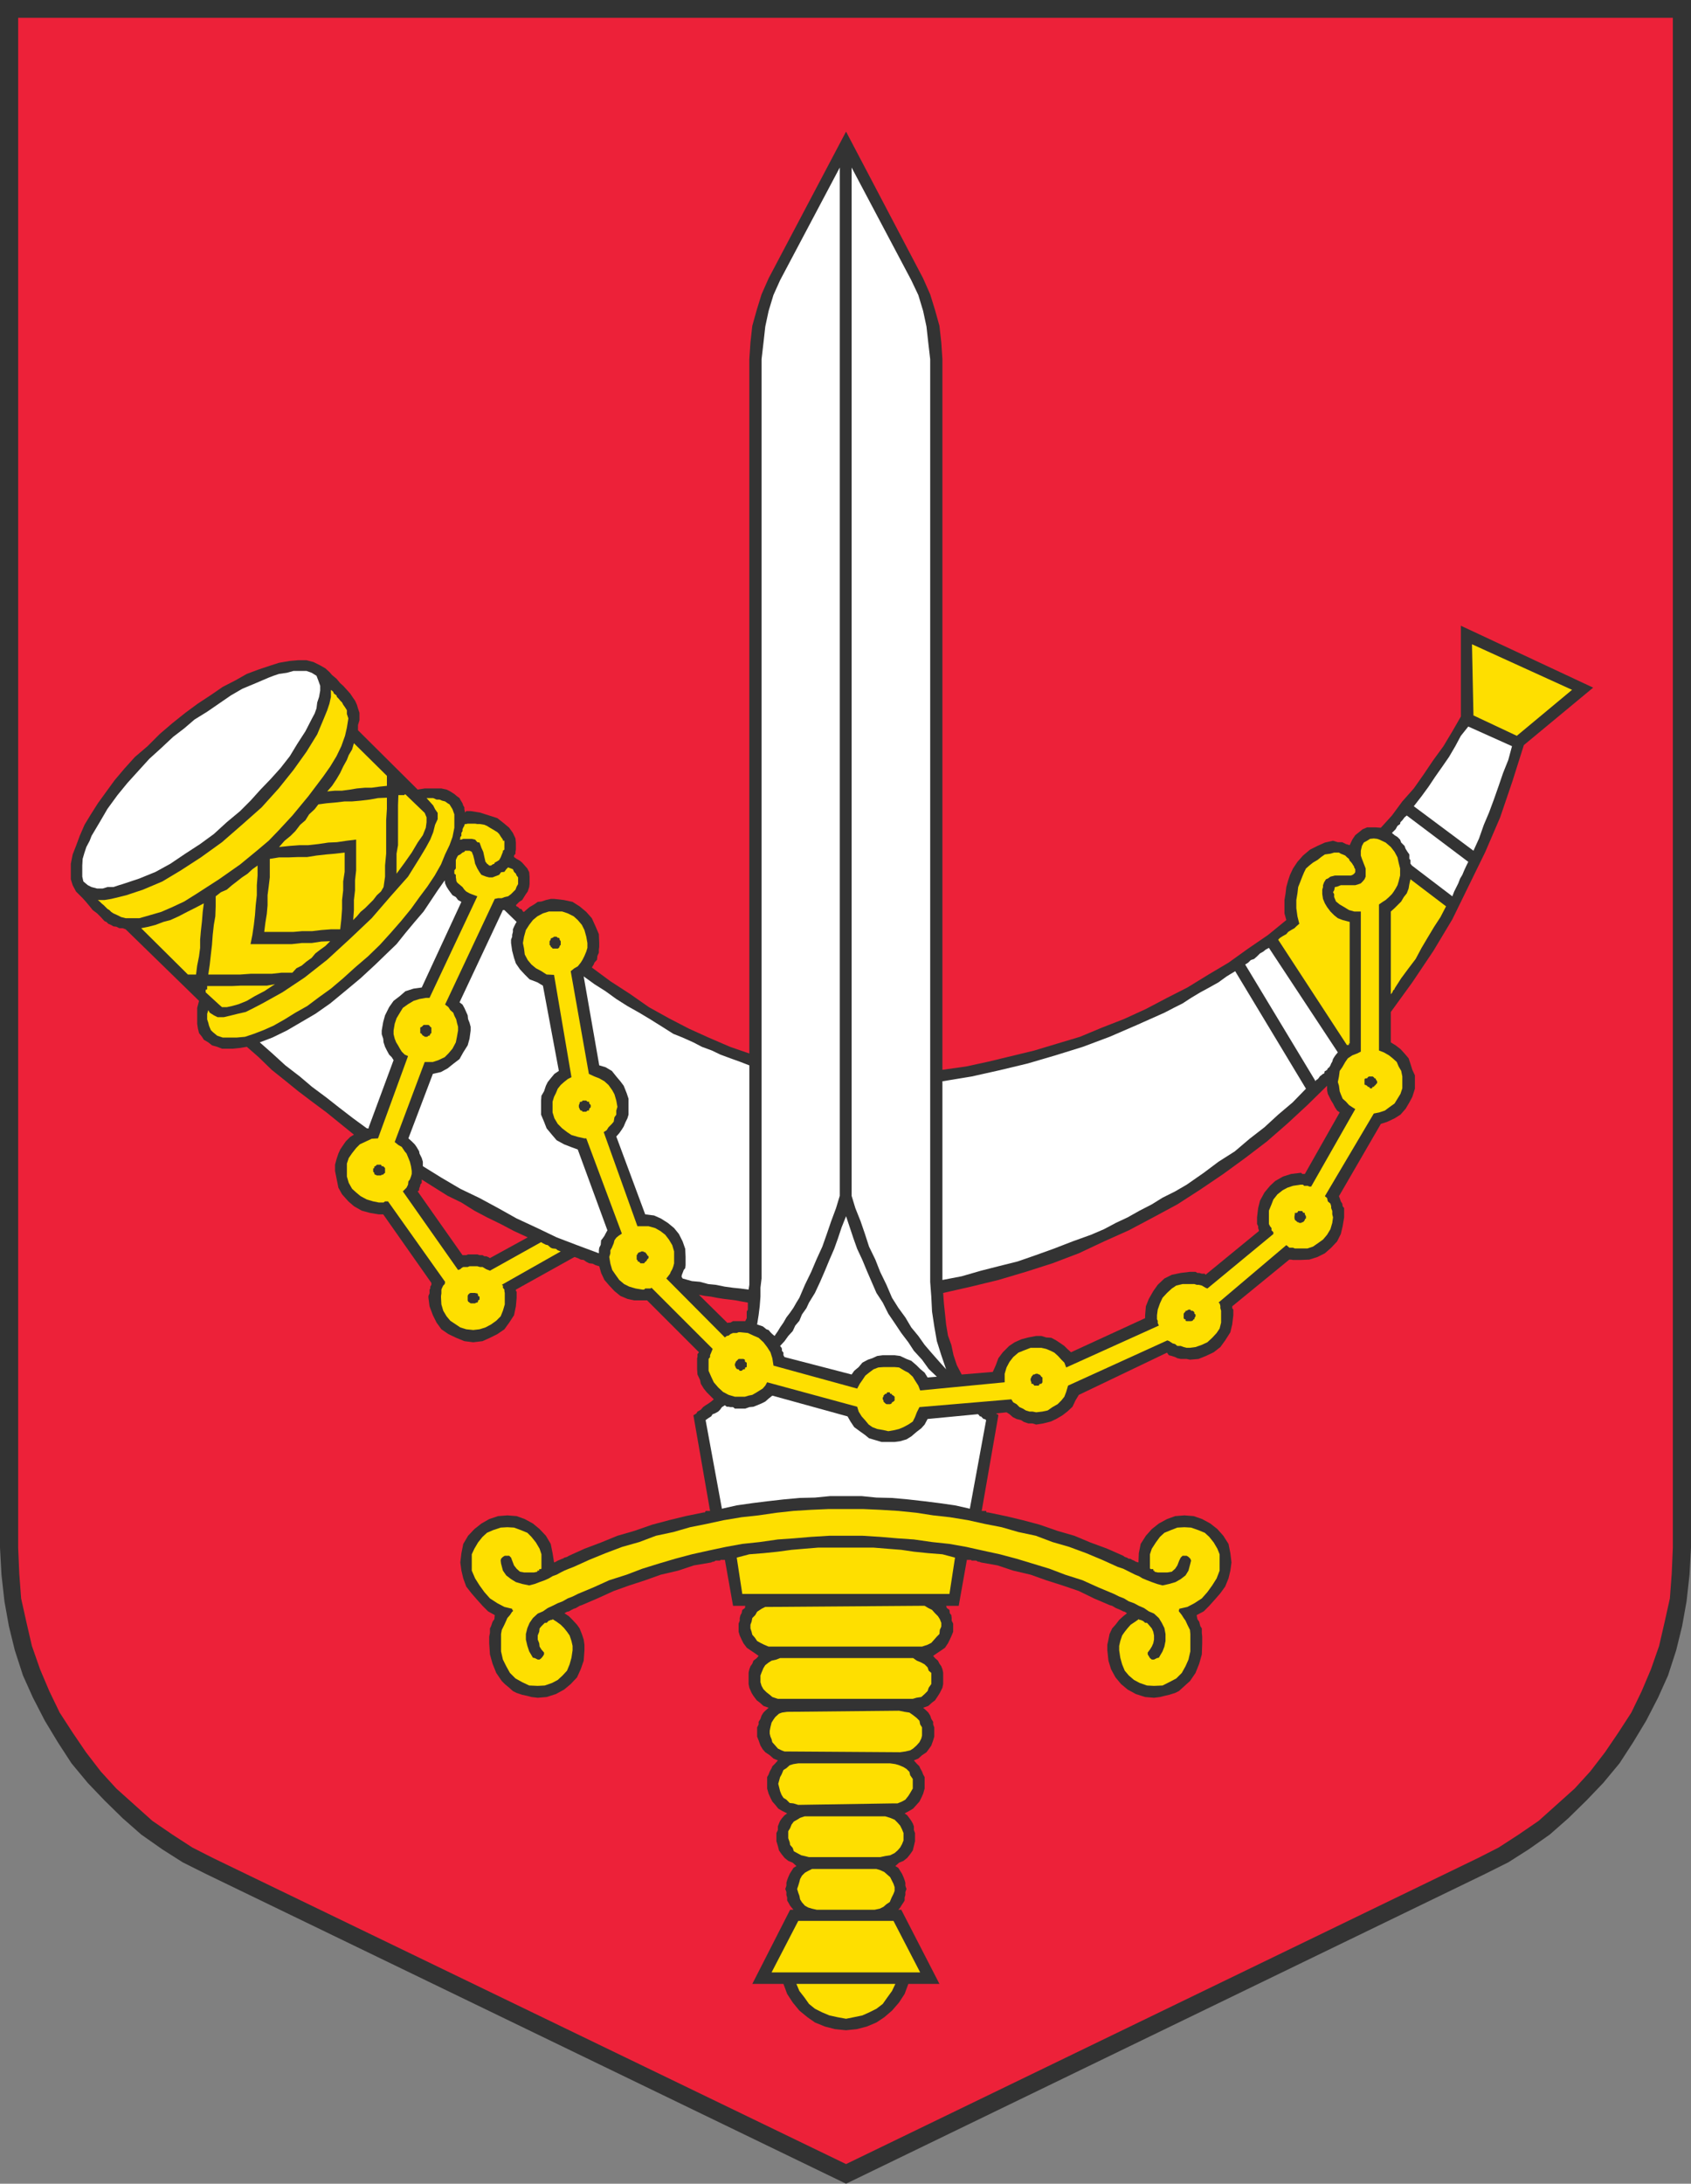
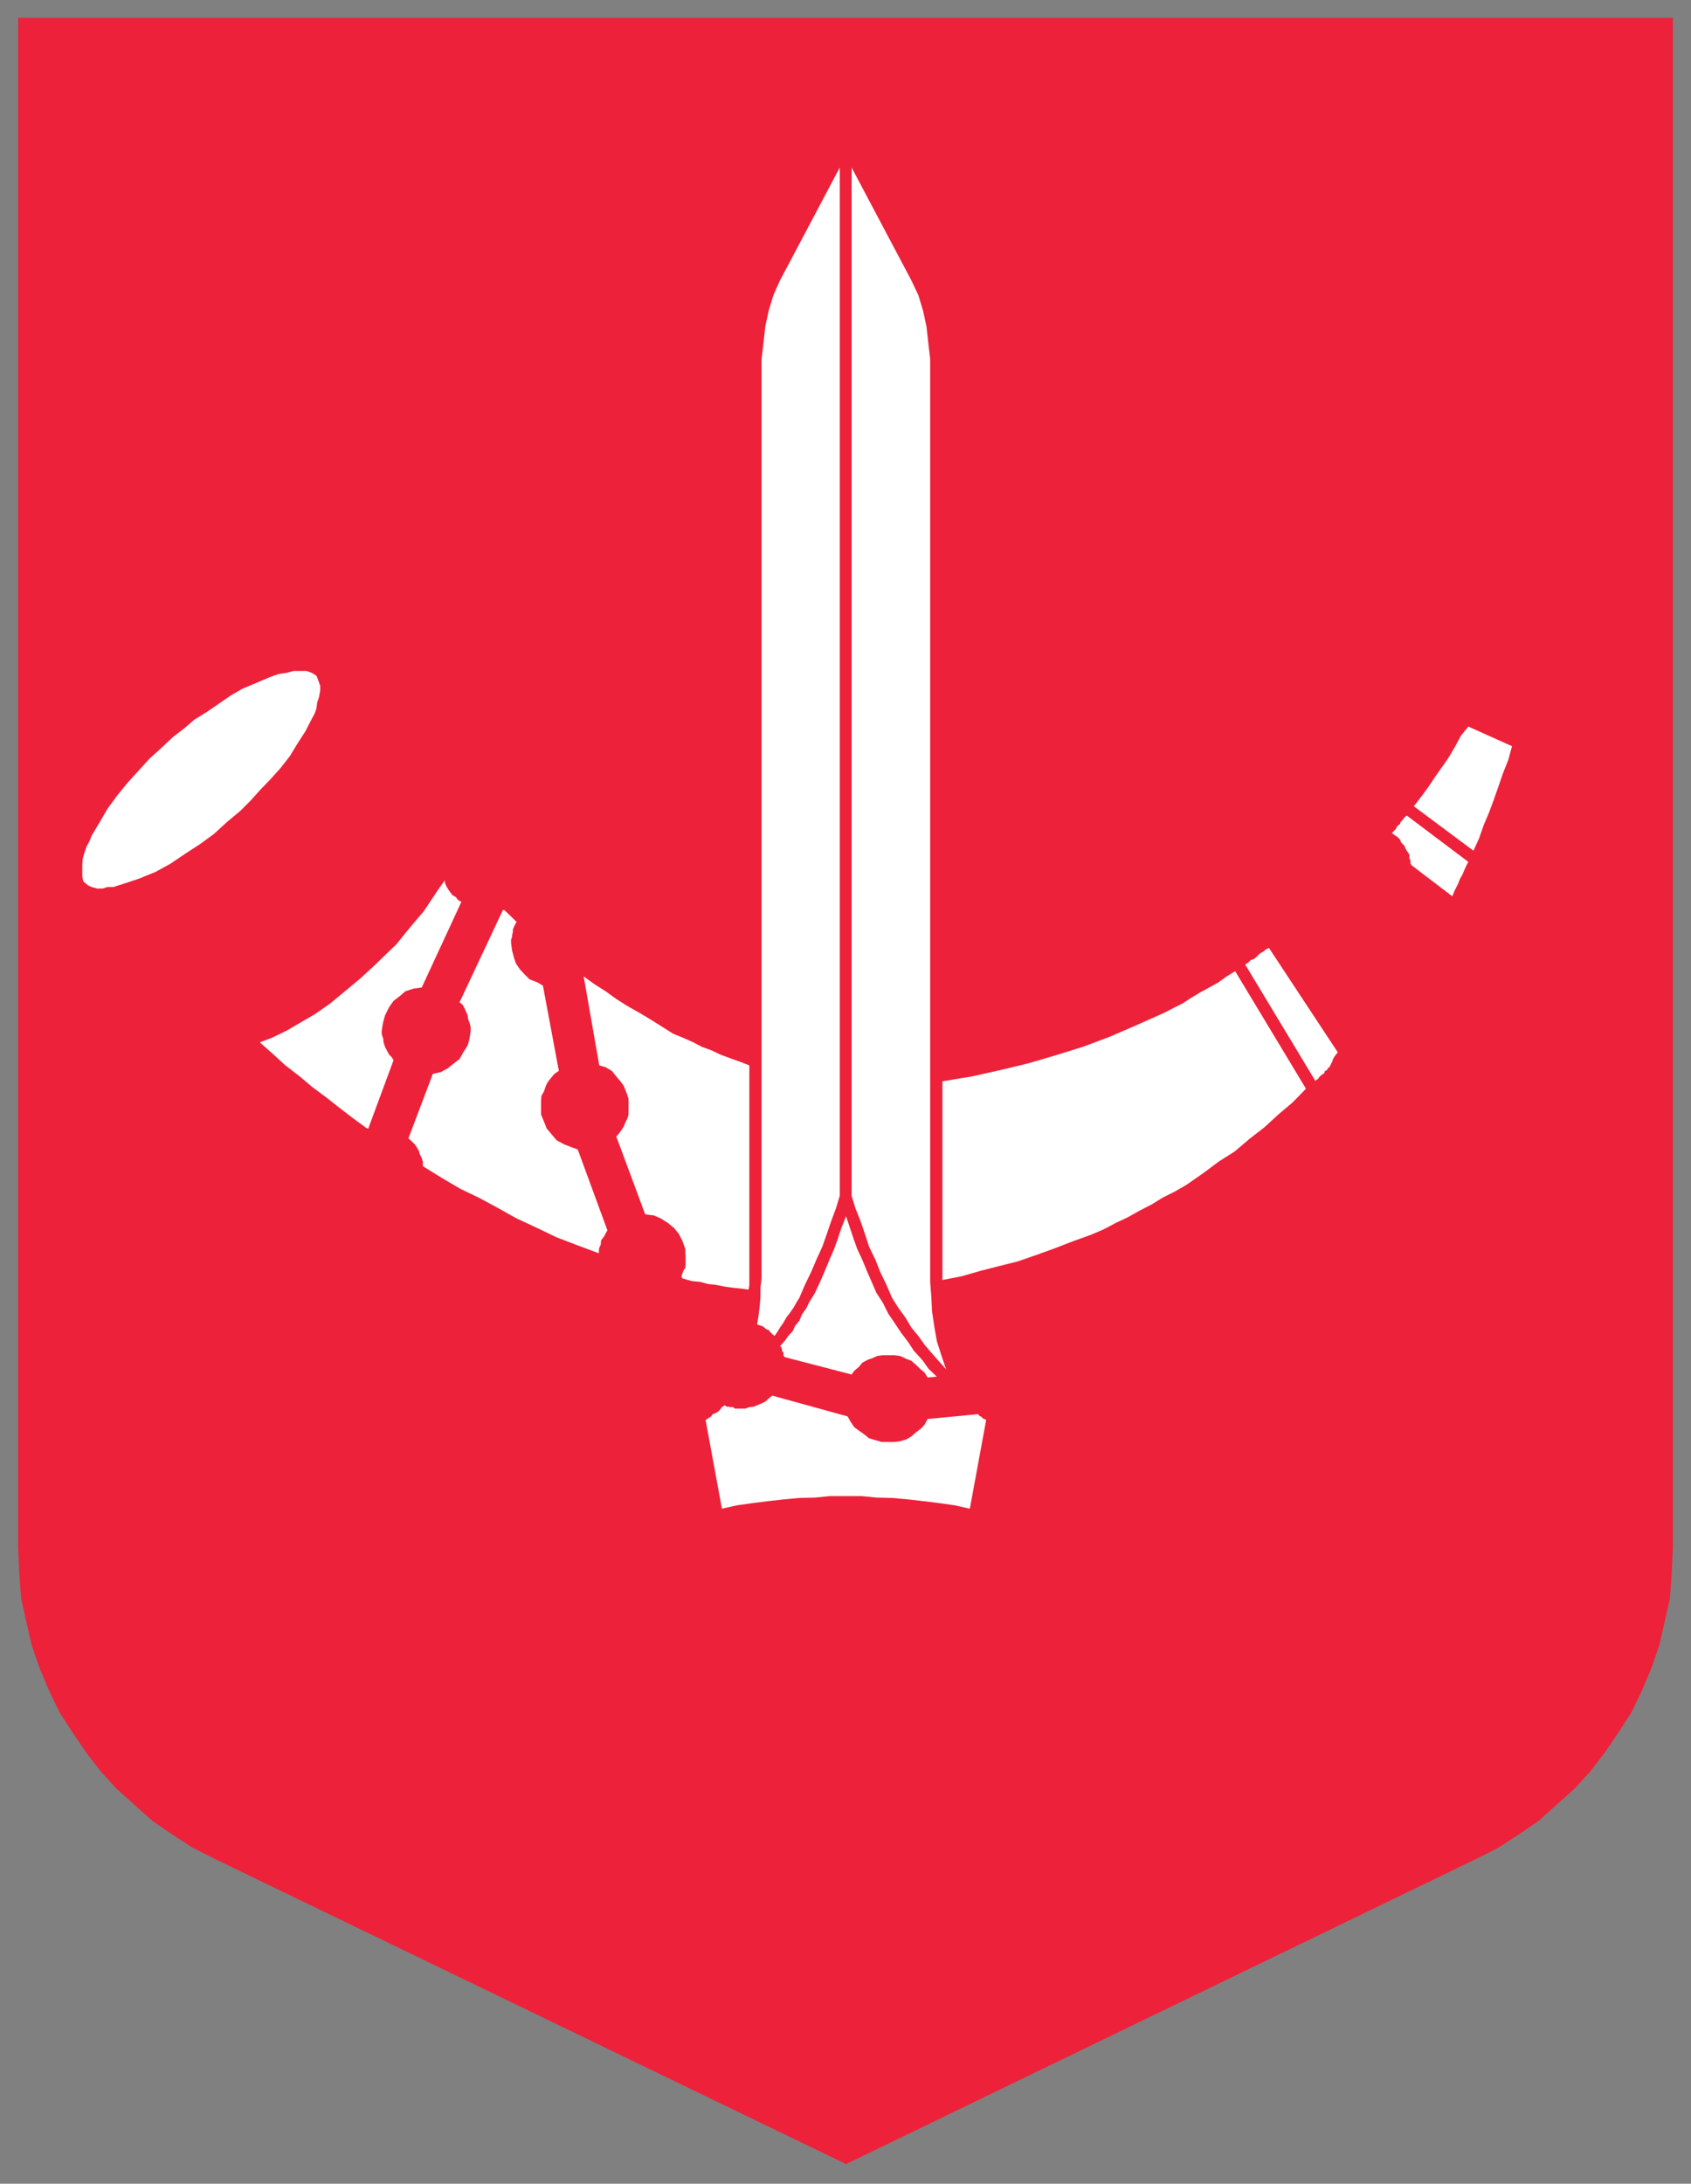
<svg xmlns="http://www.w3.org/2000/svg" xml:space="preserve" width="92.226mm" height="119.067mm" version="1.1" style="shape-rendering:geometricPrecision; text-rendering:geometricPrecision; image-rendering:optimizeQuality; fill-rule:evenodd; clip-rule:evenodd" viewBox="0 0 9222.58 11906.69">
  <rect x="0" y="0" width="9222.58" height="11906.69" fill="#808080" stroke="none" />
  <defs>
    <style type="text/css">
   
    .fil0 {fill:#333333}
    .fil1 {fill:#ED2139}
    .fil3 {fill:#FEDF00}
    .fil2 {fill:white}
   
  </style>
  </defs>
  <g id="Layer_x0020_1">
    <g id="_2652380342320">
-       <polygon id="path11" class="fil0" points="9222.58,0 9222.58,8438.37 9214.5,8585.91 9198.33,8731.44 9174.08,8866.85 9141.74,8998.23 9097.27,9135.67 9042.7,9256.94 8978.02,9382.25 8907.28,9499.48 8832.5,9614.69 8743.57,9721.81 8652.61,9816.8 8553.58,9913.82 8452.52,10002.75 8337.31,10083.6 8226.15,10154.34 8100.84,10216.99 4614.32,11906.69 1121.75,10216.99 996.44,10154.34 885.28,10083.6 770.07,10002.75 669.01,9913.82 569.97,9816.8 479.02,9721.81 390.09,9614.69 315.31,9499.48 244.57,9382.25 179.89,9256.94 125.32,9135.67 80.85,8998.23 48.51,8866.85 24.26,8731.44 8.09,8585.91 -0,8438.37 -0,0 " />
      <polygon id="path13" class="fil1" points="4614.32,11799.57 8062.43,10130.08 8173.6,10073.49 8282.74,10002.75 8391.88,9927.97 8488.9,9841.06 8587.94,9752.13 8672.83,9659.15 8753.67,9554.05 8826.43,9446.93 8897.18,9337.79 8953.77,9220.56 9004.3,9101.31 9048.76,8973.98 9079.08,8842.6 9107.38,8715.27 9117.48,8579.85 9123.55,8438.37 9123.55,97.02 99.04,97.02 99.04,8438.37 105.11,8579.85 115.21,8715.27 143.51,8842.6 173.83,8973.98 218.29,9101.31 268.82,9220.56 325.41,9337.79 396.15,9446.93 468.92,9554.05 549.76,9659.15 634.65,9752.13 733.69,9841.06 830.7,9927.97 939.85,10002.75 1048.99,10073.49 1160.16,10130.08 " />
-       <path id="path15" class="fil0" d="M869.11 4003.93l70.74 -60.63 70.74 -56.59 68.72 -50.53 70.74 -46.49 64.68 -44.47 70.74 -36.38 60.63 -34.36 64.68 -24.25 60.63 -20.21 50.53 -16.17 58.62 -10.11 46.48 -4.04 44.47 0 38.4 10.11 36.38 18.19 28.3 16.17 22.23 20.21 14.15 16.17 24.26 20.21 20.21 24.25 16.17 14.15 20.21 22.23 18.19 20.22 16.17 24.25 10.1 14.15 10.11 22.23 6.06 20.21 8.09 24.26 0 20.21 0 20.21 -8.09 26.28 0 28.29 325.41 323.39 38.4 -6.07 30.32 0 26.28 0 34.36 0 28.29 6.07 20.21 10.1 22.24 14.15 14.14 12.13 14.15 10.11 4.05 8.08 6.06 10.11 6.06 10.1 4.04 12.13 6.07 10.1 0 10.11 4.04 18.19 6.06 -8.08 8.09 0 2.02 0 8.08 0 6.07 0 50.53 8.08 50.53 16.17 44.46 14.15 38.4 30.32 26.28 22.23 20.21 28.3 14.15 30.31 2.02 22.24 0 14.14 0 10.11 0 4.04 0 10.11 -2.02 12.12 0 10.11 -8.09 10.11 0 8.08 14.15 10.11 18.19 10.1 12.13 10.11 14.15 16.17 14.15 16.17 10.1 20.21 2.02 24.25 0 26.28 0 14.15 -2.02 16.17 -8.08 24.25 -10.11 14.15 -10.1 16.17 -10.11 16.17 -16.17 10.1 -18.19 18.19 4.04 6.07 8.09 4.04 6.06 6.06 4.04 4.04 6.07 0 6.06 6.07 4.04 8.08 6.07 2.02 18.19 -16.17 12.12 -10.1 24.26 -14.15 20.21 -14.15 20.21 -2.02 24.26 -8.08 26.27 -6.07 20.21 0 52.55 6.07 46.49 10.1 38.4 24.26 36.38 30.31 30.32 34.36 20.21 44.47 18.19 42.44 2.02 48.51 0 20.21 -2.02 16.17 0 16.17 -8.08 18.19 -2.02 20.21 -14.15 16.17 -4.04 10.11 -10.11 16.17 101.06 74.78 109.14 70.74 101.06 70.74 109.14 60.64 109.15 56.59 107.12 48.51 117.23 50.53 105.1 36.38 0 -3512.79 0 -86.91 0 -94.99 0 -90.96 6.06 -90.95 10.11 -90.95 24.25 -86.91 26.27 -84.89 38.41 -86.91 422.42 -800.38 420.4 800.38 38.41 86.91 26.27 84.89 24.26 86.91 10.1 90.95 6.06 90.95 0 90.96 0 94.99 0 86.91 0 3601.72 129.36 -18.19 121.27 -26.27 125.31 -30.32 125.31 -30.32 127.34 -38.4 121.27 -36.38 121.27 -50.53 119.25 -46.49 119.25 -54.57 115.2 -60.64 111.17 -56.59 115.2 -70.74 109.15 -64.68 107.12 -76.8 109.14 -74.78 99.04 -80.85 -10.11 -36.38 0 -34.36 0 -38.4 6.07 -36.38 4.04 -34.36 10.1 -36.39 10.11 -30.31 16.17 -34.36 24.25 -36.38 30.32 -34.36 38.4 -32.34 40.43 -20.21 40.42 -18.19 44.47 -10.11 26.27 8.08 24.25 0 20.22 10.11 20.21 6.06 14.15 -30.31 16.17 -24.26 20.21 -16.17 20.21 -16.17 24.25 -10.1 26.28 0 20.21 0 28.3 2.02 60.63 -66.7 56.59 -76.8 62.66 -70.75 52.55 -74.78 54.57 -80.84 54.57 -74.79 48.51 -80.84 46.49 -80.85 0 -495.19 721.56 337.54 -377.96 313.28 -62.66 198.07 -66.7 196.06 -80.84 187.96 -88.94 181.91 -90.95 185.95 -103.08 171.8 -115.2 171.8 -117.23 161.69 0 165.73 26.27 16.17 26.28 20.22 22.23 24.25 22.23 26.28 10.11 30.31 10.11 32.34 14.14 30.32 0 36.38 0 36.38 -14.14 44.47 -16.17 30.31 -20.22 34.36 -28.29 32.34 -32.34 20.21 -38.4 18.19 -36.38 12.13 -228.4 394.13 4.05 10.11 6.06 18.19 8.08 12.12 2.03 14.15 8.08 10.11 0 16.17 0 18.19 0 16.17 -8.08 48.5 -10.11 42.45 -20.21 40.42 -32.34 34.36 -34.36 30.32 -40.42 20.21 -44.47 14.15 -48.51 2.02 -6.06 0 -10.11 0 -6.06 0 -10.11 0 -8.08 0 -10.11 -2.02 -6.06 0 -4.04 0 -311.26 254.67 0 8.08 0 2.02 6.06 8.09 0 6.06 0 10.11 0 6.06 0 4.04 0 4.04 -6.06 50.53 -10.11 42.45 -28.29 44.46 -26.28 36.38 -36.38 28.3 -42.44 20.21 -40.43 16.17 -46.49 4.04 -18.19 -4.04 -16.17 0 -16.16 0 -18.19 -4.04 -12.13 -6.06 -18.19 -6.07 -16.17 -4.04 -10.11 -14.15 -481.04 230.42 -18.19 30.31 -16.17 34.36 -28.29 26.28 -26.28 20.21 -34.36 20.21 -30.31 14.15 -40.43 10.11 -38.4 6.06 -20.21 -6.06 -22.23 0 -24.26 -8.09 -16.17 -10.1 -24.25 -6.07 -20.21 -10.1 -18.19 -16.17 -16.17 -10.11 -58.62 6.06 4.05 0 0 4.05 6.06 0 4.04 6.06 -90.95 521.46 6.06 0 4.04 0 6.07 0 8.08 0 2.02 8.09 8.09 0 97.01 20.21 92.98 22.23 90.95 24.25 99.04 34.36 90.95 26.28 86.91 36.38 92.97 34.36 86.91 38.4 8.09 6.07 12.13 4.04 10.1 6.06 8.09 0 10.1 6.07 10.11 4.04 10.1 6.06 14.15 4.04 2.02 -50.53 10.11 -50.52 28.3 -44.47 32.33 -36.38 38.41 -30.32 44.46 -24.25 44.47 -16.17 50.53 -4.04 50.53 4.04 46.48 16.17 44.47 24.25 38.4 30.32 32.34 36.38 28.3 44.47 10.1 50.52 6.07 50.53 -6.07 44.47 -10.1 42.44 -18.19 44.47 -26.28 36.38 -26.27 30.32 -34.36 38.4 -30.32 30.32 -38.4 20.21 4.04 22.23 10.1 14.15 6.07 24.25 8.08 12.13 0 24.26 2.02 20.21 0 24.25 0 12.13 -2.02 60.63 -14.15 50.53 -20.21 50.53 -30.32 44.47 -18.19 16.17 -22.23 20.21 -20.21 18.19 -20.21 10.1 -32.34 10.11 -26.28 6.06 -24.25 6.07 -32.34 4.04 -48.51 -4.04 -50.53 -16.17 -44.46 -24.26 -36.38 -30.31 -30.32 -36.38 -24.25 -44.47 -14.15 -46.49 -6.07 -56.59 0 -30.32 6.07 -28.29 6.06 -30.32 14.15 -30.32 18.19 -20.21 20.21 -26.28 22.23 -20.21 20.22 -16.17 -12.13 -8.08 -8.09 -2.02 -16.16 -8.09 -14.15 -6.06 -10.11 -4.04 -10.1 -6.07 -10.11 -6.06 -14.15 -4.04 -84.89 -36.38 -82.87 -40.43 -88.93 -30.31 -88.93 -28.3 -84.89 -30.32 -94.99 -22.23 -84.89 -28.3 -90.95 -16.17 -10.11 -4.04 -6.06 0 -10.11 -6.06 -14.15 0 -10.1 0 -4.05 -4.04 -12.12 0 -10.11 0 -44.46 250.62 -68.72 0 4.04 12.13 14.15 10.1 2.02 18.19 8.08 10.11 2.02 16.17 0 14.15 8.09 16.17 0 16.17 0 28.29 -8.09 20.21 -10.1 22.24 -10.11 20.21 -16.17 24.25 -20.21 14.15 -24.25 16.17 -20.21 14.15 10.1 12.12 16.17 14.15 8.09 16.17 10.1 14.15 6.06 16.17 4.05 18.19 0 16.17 0 20.21 0 26.28 -4.05 20.21 -14.14 28.29 -10.11 16.17 -16.17 24.26 -16.17 12.12 -20.21 18.2 -28.3 10.1 18.19 16.17 10.11 10.11 10.11 16.17 6.06 18.19 10.11 16.17 0 14.14 6.06 16.17 0 24.26 0 26.27 -6.06 20.21 -10.11 28.3 -14.15 20.21 -12.13 16.17 -24.25 16.17 -20.21 18.19 -24.26 10.11 14.15 16.17 16.17 16.17 4.04 10.1 10.11 18.19 6.06 16.17 8.09 14.15 0 22.23 0 14.15 0 26.28 -8.09 28.29 -10.1 22.24 -10.11 20.21 -16.17 18.19 -18.19 20.21 -20.21 12.13 -26.27 14.14 14.14 10.11 12.13 16.17 10.11 14.15 8.08 14.15 6.06 16.17 0 20.21 6.07 16.17 0 18.19 0 26.27 -6.07 26.28 -6.06 24.25 -14.15 20.21 -16.17 20.21 -20.21 16.17 -24.25 10.11 -20.21 18.19 16.17 10.11 10.1 16.17 10.11 16.16 8.08 18.2 6.07 16.16 4.04 14.15 0 16.17 6.06 18.19 -6.06 16.17 0 16.17 -4.04 14.15 0 16.17 -6.07 10.1 -12.12 18.19 -6.07 10.11 -10.1 12.13 16.17 0 208.18 404.23 -169.78 0 -20.21 54.57 -30.32 46.49 -38.4 44.47 -42.45 36.38 -42.44 28.29 -52.55 22.24 -54.58 14.14 -58.61 6.07 -60.63 -6.07 -54.58 -14.14 -54.57 -22.24 -40.42 -28.29 -44.47 -36.38 -36.38 -44.47 -30.31 -46.49 -20.22 -54.57 -169.77 0 206.15 -404.23 18.2 0 -10.11 -12.13 -8.09 -10.11 -10.1 -18.19 -6.06 -10.1 0 -16.17 -4.05 -14.15 0 -16.17 -6.06 -16.17 6.06 -18.19 0 -16.17 4.05 -14.15 6.06 -16.16 8.08 -18.2 10.11 -16.16 10.11 -16.17 16.16 -10.11 -20.21 -18.19 -24.25 -10.11 -20.21 -16.17 -16.17 -20.21 -14.15 -20.21 -6.06 -24.25 -8.09 -26.28 0 -26.27 0 -18.19 8.09 -16.17 0 -20.21 6.06 -16.17 6.06 -14.15 10.11 -14.15 14.15 -16.17 14.15 -10.11 -28.3 -14.14 -20.21 -12.13 -16.17 -20.21 -16.17 -18.19 -10.11 -20.21 -10.1 -22.24 -8.09 -28.29 0 -26.28 0 -14.15 0 -22.23 8.09 -14.15 6.06 -16.17 10.11 -18.19 4.04 -10.1 16.17 -16.17 14.15 -16.17 -24.26 -10.11 -20.21 -18.19 -24.25 -16.17 -14.15 -16.17 -12.13 -20.21 -10.1 -28.3 -8.09 -20.21 0 -26.27 0 -24.26 8.09 -16.17 0 -14.14 10.1 -16.17 6.06 -18.19 10.11 -16.17 10.11 -10.11 18.19 -16.17 -28.3 -10.1 -20.21 -18.2 -16.17 -12.12 -18.19 -24.26 -10.11 -16.17 -12.12 -28.29 -4.05 -20.21 0 -26.28 0 -20.21 0 -16.17 4.05 -18.19 6.06 -16.17 10.11 -14.15 6.06 -16.17 18.19 -14.15 10.11 -12.12 -20.22 -14.15 -24.25 -16.17 -20.21 -14.15 -18.19 -24.25 -10.11 -20.21 -10.1 -22.24 -6.07 -20.21 0 -28.29 0 -16.17 6.07 -16.17 0 -14.15 4.04 -16.17 6.06 -10.11 4.04 -18.19 14.15 -10.1 2.02 -12.13 -66.7 0 -44.46 -250.62 -10.11 0 -14.14 0 -2.03 4.04 -10.1 0 -14.15 0 -10.11 6.06 -6.06 0 -8.08 4.04 -95 16.17 -84.89 28.3 -94.99 22.23 -84.89 30.32 -86.91 28.3 -84.89 30.31 -88.93 40.43 -84.89 36.38 -12.13 4.04 -10.1 6.06 -10.11 6.07 -12.13 4.04 -12.12 6.06 -14.15 8.09 -10.11 2.02 -14.15 8.08 24.26 16.17 20.21 20.21 24.25 26.28 14.15 20.21 12.13 30.32 10.1 30.32 4.05 28.29 0 30.32 -4.05 56.59 -16.17 46.49 -20.21 44.47 -34.36 36.38 -36.38 30.31 -44.46 24.26 -50.53 16.17 -48.51 4.04 -34.36 -4.04 -22.23 -6.07 -28.3 -6.06 -30.32 -10.11 -20.21 -10.1 -20.21 -18.19 -24.25 -20.21 -16.17 -16.17 -30.32 -44.47 -20.21 -50.53 -14.15 -50.53 -4.04 -60.63 0 -12.13 0 -24.25 4.04 -20.21 0 -24.26 6.06 -12.13 8.09 -24.25 10.1 -14.15 2.02 -22.23 -36.38 -20.21 -30.31 -30.32 -34.36 -38.4 -26.28 -30.32 -28.3 -36.38 -16.17 -44.47 -10.1 -42.44 -6.06 -44.47 6.06 -50.53 10.1 -50.52 26.28 -44.47 34.36 -36.38 38.4 -30.32 42.45 -24.25 48.5 -16.17 50.53 -4.04 50.53 4.04 44.47 16.17 44.46 24.25 36.39 30.32 34.36 36.38 26.27 44.47 10.11 50.52 8.08 50.53 10.11 -4.04 10.1 -6.06 10.11 -4.04 14.15 -6.07 2.02 0 10.1 -6.06 14.15 -4.04 10.11 -6.07 84.89 -38.4 90.95 -34.36 88.93 -36.38 90.95 -26.28 99.04 -34.36 90.95 -24.25 90.96 -22.23 99.03 -20.21 6.07 0 4.04 -8.09 6.06 0 8.09 0 2.02 0 8.08 0 -90.95 -521.46 16.17 -10.11 6.06 -10.1 18.19 -10.11 12.13 -14.15 14.15 -10.1 16.17 -10.11 14.15 -10.1 14.14 -12.13 -20.21 -20.21 -18.19 -18.19 -16.17 -20.21 -16.17 -26.28 -4.04 -20.21 -14.15 -30.32 -2.02 -28.29 0 -22.24 0 -14.15 0 -4.04 0 -12.13 0 -8.08 2.02 -6.06 0 -10.11 0 -6.06 8.09 -10.11 -282.97 -282.96 -6.06 0 -4.04 0 -6.07 0 -4.04 0 -6.06 0 -44.47 0 -36.38 -8.09 -38.4 -16.17 -32.34 -26.27 -28.3 -30.32 -26.27 -30.32 -18.19 -38.4 -10.11 -36.38 -20.21 -6.06 -16.17 -8.09 -18.19 -2.02 -16.17 -8.08 -14.15 -10.11 -16.17 -2.02 -16.16 -8.09 -18.2 -6.06 -319.34 177.86 0 8.09 4.04 2.02 0 8.08 0 2.03 0 8.08 0 6.06 0 4.05 0 6.06 -4.04 46.49 -10.11 48.5 -26.27 40.43 -26.28 36.38 -38.4 26.27 -40.42 20.22 -40.42 18.19 -50.53 6.06 -48.51 -6.06 -44.47 -18.19 -42.44 -20.22 -38.4 -26.27 -26.28 -36.38 -20.21 -40.43 -18.19 -48.5 -6.07 -46.49 0 -10.11 6.07 -14.14 0 -10.11 0 -10.11 4.04 -6.06 0 -10.11 6.06 -10.1 0 -10.11 -262.75 -373.91 -8.08 0 -4.04 0 -6.07 0 -6.06 0 -48.51 -8.09 -44.47 -12.12 -42.44 -24.26 -30.32 -26.27 -34.36 -38.41 -20.21 -36.38 -10.1 -50.53 -8.09 -40.42 0 -34.36 8.09 -30.32 10.1 -30.31 10.11 -22.24 16.17 -24.25 14.14 -20.21 24.26 -24.26 20.21 -12.12 -74.78 -60.64 -74.79 -60.63 -78.82 -58.62 -74.79 -56.59 -74.78 -60.64 -70.74 -56.59 -70.74 -68.72 -64.68 -56.59 -36.38 6.06 -40.42 4.04 -32.34 0 -26.28 0 -26.27 -10.1 -28.3 -8.09 -20.21 -16.17 -24.25 -14.14 -10.11 -16.17 -16.17 -20.21 -6.06 -24.26 -4.04 -26.27 0 -26.28 0 -34.36 0 -26.27 10.1 -38.41 -400.19 -390.08 -16.17 -6.06 -18.19 0 -16.17 -8.09 -16.17 -2.02 -14.15 -8.09 -14.14 -6.06 -10.11 -10.1 -10.11 -4.05 -20.21 -22.23 -20.21 -20.21 -24.25 -18.19 -16.17 -20.21 -20.21 -24.26 -18.19 -20.21 -16.17 -16.17 -20.22 -20.21 -18.19 -34.36 -10.1 -32.34 0 -40.42 0 -44.47 10.1 -50.53 18.19 -46.48 20.22 -54.58 26.27 -60.63 34.36 -56.59 38.4 -60.64 42.45 -58.61 48.51 -66.7 54.57 -64.68 56.59 -62.65 68.72 -58.62 64.68 -64.68zm2009.04 2742.73l-74.79 -34.36 -72.76 -38.4 -74.78 -36.38 -68.72 -36.38 -70.74 -44.47 -74.78 -36.38 -70.75 -44.47 -70.74 -44.46 0 10.1 0 8.09 -8.08 10.1 0 6.07 -4.04 10.1 -2.02 6.07 0 8.08 -8.09 6.06 244.56 347.65 10.11 0 4.04 0 6.06 0 10.11 -4.05 8.08 0 6.07 0 4.04 0 10.11 0 10.1 0 12.13 0 12.13 4.05 16.17 0 10.1 6.06 10.11 0 10.1 4.04 10.11 6.06 206.16 -113.18zm4359.66 -826.66l-107.12 105.1 -109.15 101.06 -111.16 97.02 -119.25 90.95 -119.25 86.91 -125.31 84.89 -125.31 80.85 -131.38 70.74 -133.4 70.74 -135.42 60.63 -137.44 64.68 -143.5 54.57 -145.52 46.49 -149.57 44.46 -149.57 36.38 -151.58 34.36 4.04 56.6 6.06 56.59 6.07 58.61 10.1 60.64 18.19 50.53 12.13 56.59 18.19 54.57 26.28 50.53 169.77 -14.15 16.17 -36.38 14.15 -38.4 24.26 -32.34 34.35 -34.36 30.32 -20.21 36.38 -16.17 38.41 -10.11 42.44 -8.08 28.3 0 26.27 8.08 28.3 2.03 26.27 14.14 24.26 16.17 20.21 14.15 16.17 16.17 20.21 18.19 404.23 -185.95 0 -4.04 0 -6.06 0 -6.07 4.05 -48.5 16.17 -40.43 24.25 -42.44 24.25 -34.36 36.38 -34.36 40.43 -20.21 48.51 -10.11 50.52 -6.06 6.07 0 14.15 0 10.1 0 10.11 6.06 10.1 0 14.15 4.04 16.17 0 4.04 6.07 291.05 -238.5 0 -4.04 -4.04 -12.13 0 -10.11 -6.06 -12.12 0 -10.11 0 -6.06 0 -10.11 0 -10.1 6.06 -50.53 10.11 -40.43 24.25 -44.46 30.32 -36.38 28.29 -26.28 42.45 -24.25 44.46 -14.15 50.53 -6.06 4.05 0 6.06 6.06 4.04 0 6.06 0 4.05 0 189.99 -335.51 -14.15 -10.11 -12.13 -18.19 -10.1 -20.21 -10.11 -16.17 -10.11 -20.21 -8.08 -16.17 -4.04 -20.21 0 -24.26zm-3173.24 1283.44l8.09 -16.17 0 -10.1 0 -10.11 0 -16.17 6.06 -10.1 0 -10.11 0 -18.19 0 -10.11 -34.36 -6.06 -32.34 -6.06 -30.31 -4.04 -34.36 -4.05 -38.41 -6.06 -30.31 -6.06 -34.36 -4.05 -32.34 -6.06 155.63 153.61 6.06 -2.02 10.11 0 14.14 -8.09 4.05 0 10.1 0 12.13 0 4.04 0 10.11 0 6.06 0 4.04 0 6.07 0 8.08 0 2.02 0z" />
      <path id="path17" class="fil2" d="M2000.96 6152.43l-74.78 -54.58 -78.83 -60.63 -66.7 -52.55 -78.82 -58.61 -66.7 -56.6 -78.83 -60.63 -70.74 -64.68 -68.72 -60.64 68.72 -26.27 78.83 -38.4 72.76 -42.45 82.87 -48.5 80.85 -56.6 80.84 -66.7 84.89 -70.74 80.85 -74.78 62.65 -60.64 52.55 -50.52 48.51 -60.64 50.53 -60.63 48.51 -56.6 36.38 -54.57 40.42 -60.63 38.41 -54.58 2.02 16.17 8.08 18.19 10.11 16.17 10.1 14.15 12.13 16.17 18.19 10.11 12.13 16.17 18.19 10.1 -216.27 466.89 -44.46 6.07 -44.47 14.14 -30.32 26.28 -34.35 26.27 -24.26 34.36 -22.23 44.47 -10.11 36.38 -8.08 46.49 0 20.21 8.08 24.25 2.02 20.21 8.09 24.26 10.1 20.21 12.13 22.23 14.15 14.15 10.11 16.17 -135.42 365.83 0 6.07 -4.05 0 -6.06 0zm1265.25 681.13l-119.25 -44.47 -111.16 -42.44 -105.1 -50.53 -113.19 -52.55 -101.06 -56.59 -101.05 -54.57 -105.1 -50.53 -103.08 -60.64 -101.06 -62.65 0 -24.26 -6.07 -20.21 -12.12 -24.25 -2.02 -12.13 -14.15 -24.26 -10.11 -14.14 -16.17 -16.17 -18.19 -16.17 133.4 -351.69 44.46 -10.1 36.39 -20.21 30.31 -24.26 34.36 -26.27 20.21 -36.38 24.26 -38.41 10.1 -36.38 6.07 -44.46 0 -20.21 -6.07 -22.24 -8.08 -20.21 -2.02 -20.21 -8.09 -18.19 -10.1 -22.23 -10.11 -18.19 -16.17 -12.13 236.48 -503.27 8.08 0 66.7 64.68 -6.06 10.1 -8.09 16.17 -6.06 14.15 0 14.15 -4.04 16.17 0 10.1 -6.06 16.17 0 18.19 6.06 42.45 10.1 38.4 10.11 30.32 22.23 32.33 26.28 28.3 26.27 26.28 42.45 16.17 30.32 18.19 86.91 464.86 -24.26 16.17 -20.21 24.26 -16.17 20.21 -10.1 20.21 -10.11 30.32 -14.15 24.25 -2.02 26.28 0 34.36 0 42.44 16.17 38.4 14.15 36.39 30.31 36.38 24.26 28.29 40.42 22.24 36.38 14.14 38.41 14.15 161.69 440.62 -10.11 18.19 -6.06 12.12 -10.11 14.15 -8.08 10.11 -2.02 24.25 -8.09 16.17 -2.02 14.15 0 16.17zm816.55 198.07l-44.46 -6.06 -40.43 -4.04 -44.46 -6.07 -50.53 -10.1 -40.42 -4.04 -44.47 -12.13 -44.46 -4.04 -50.53 -14.15 -6.07 -10.11 2.02 -10.1 4.05 -10.11 6.06 -16.17 8.08 -10.1 2.03 -16.17 0 -10.11 0 -18.19 0 -16.17 -2.03 -44.46 -14.14 -40.43 -20.22 -40.42 -26.27 -32.34 -34.36 -28.3 -38.4 -24.25 -36.38 -16.17 -48.51 -6.06 -157.65 -424.45 16.17 -18.19 14.14 -20.21 10.11 -16.17 10.11 -24.25 10.1 -20.22 6.07 -20.21 0 -22.23 0 -20.21 0 -44.47 -10.11 -30.32 -16.17 -40.42 -18.19 -24.25 -22.23 -26.28 -24.26 -30.32 -34.36 -20.21 -34.36 -10.1 -84.89 -485.08 58.62 42.44 60.63 38.4 58.62 42.45 60.63 38.4 64.68 36.38 60.63 36.38 64.68 40.43 60.64 38.4 50.53 20.21 58.61 26.27 46.49 24.26 54.57 20.21 46.49 22.23 54.57 20.22 50.53 18.19 52.55 20.21 0 1014.62 0 26.28 0 28.3 0 26.27 0 24.25 0 22.24 0 28.29 0 26.28 -4.05 26.27zm3039.84 -1095.47l-72.76 74.78 -78.83 66.7 -74.78 68.72 -80.85 62.66 -80.84 68.72 -88.94 56.59 -80.84 60.64 -92.98 64.67 -62.65 36.38 -68.72 34.36 -58.62 36.39 -66.69 34.36 -64.68 36.38 -64.68 30.31 -64.68 34.36 -70.74 30.32 -101.06 36.38 -99.03 38.4 -101.06 36.39 -99.04 34.36 -105.1 26.27 -94.99 24.25 -105.1 30.32 -105.11 20.21 0 -18.19 0 -20.21 0 -20.21 0 -16.17 0 -24.25 0 -20.22 0 -16.16 0 -20.22 0 -927.71 159.68 -26.28 153.61 -34.36 151.58 -36.38 151.59 -44.46 149.57 -46.49 145.52 -54.57 149.57 -64.68 149.56 -66.7 50.53 -26.27 48.51 -24.26 46.49 -30.32 50.53 -30.31 48.51 -26.28 50.52 -28.29 44.47 -32.34 46.49 -28.3 386.04 640.71zm127.33 -117.23l-8.08 6.07 -4.04 8.08 0 2.02 -6.07 0 0 4.04 -6.06 0 -4.04 14.15 -6.07 2.02 -10.1 8.09 -8.09 6.06 -2.02 4.04 -8.08 10.11 -10.11 6.06 -2.02 6.07 -384.02 -636.67 16.17 -10.11 14.15 -14.14 18.19 -6.07 16.17 -14.15 16.17 -16.17 18.19 -10.1 12.12 -10.11 18.19 -10.1 375.94 569.97 -10.11 12.12 -6.06 8.09 -4.04 6.06 -6.06 10.11 -4.05 14.15 -6.06 10.1 -4.04 10.11 -6.07 10.1zm757.94 -1119.72l-10.1 20.21 -12.13 26.27 -10.11 24.26 -12.12 20.21 -10.11 26.27 -10.11 20.22 -12.12 24.25 -10.11 26.27 -220.31 -167.75 -8.08 -10.11 0 -6.06 0 -4.04 0 -10.11 -6.06 -6.06 0 -8.09 0 -2.02 0 -14.15 -10.11 -14.15 -10.11 -16.16 -6.06 -16.17 -18.19 -18.19 -6.06 -16.17 -14.15 -14.15 -16.17 -10.11 -14.15 -12.12 10.11 -10.11 10.1 -10.11 10.11 -18.19 14.15 -10.1 2.02 -10.11 10.1 -10.1 12.13 -16.17 12.13 -10.11 335.51 252.65zm238.5 -630.61l-20.21 74.79 -28.3 70.74 -24.25 70.74 -26.28 74.78 -26.27 70.74 -28.3 66.7 -26.27 74.78 -30.32 66.7 -325.41 -242.54 42.44 -54.57 38.41 -52.55 36.38 -54.57 38.4 -54.57 36.38 -52.55 34.36 -58.62 30.32 -56.59 40.42 -50.53 238.5 107.12zm-7302.47 -50.53l60.64 -46.48 56.59 -48.51 68.72 -42.45 64.67 -44.46 64.68 -44.47 62.66 -36.38 72.76 -30.32 70.74 -30.31 26.28 -10.11 30.31 -10.11 42.45 -6.06 36.38 -10.11 34.36 0 36.38 0 28.3 10.11 26.27 16.17 10.11 26.28 10.1 28.29 0 26.28 -6.06 34.36 -10.11 30.31 -4.04 32.34 -10.1 28.3 -14.15 26.27 -36.38 70.75 -44.47 68.71 -40.42 66.7 -50.53 64.68 -54.57 60.64 -54.57 56.59 -54.58 60.63 -56.59 56.6 -72.76 60.63 -70.74 64.68 -74.78 54.57 -80.85 52.55 -80.85 54.57 -80.84 44.47 -88.94 36.38 -90.95 30.32 -20.21 6.06 -30.32 10.11 -32.34 0 -26.27 8.08 -30.32 0 -30.32 -8.08 -20.21 -10.11 -24.25 -20.21 -6.07 -26.28 0 -26.27 0 -34.36 2.03 -36.38 10.1 -34.36 10.11 -30.32 18.19 -34.36 10.1 -26.28 44.47 -74.78 42.44 -72.76 54.57 -74.78 54.58 -66.7 58.61 -64.68 60.64 -66.7 64.67 -58.61 64.68 -60.64zm4026.17 -2490.08l38.4 80.85 26.27 86.91 18.19 84.89 10.11 90.95 10.11 86.91 0 90.96 0 94.99 0 86.91 0 4592.09 0 80.85 0 84.89 6.06 80.85 4.04 80.84 12.13 80.85 14.15 80.85 24.25 76.8 26.28 76.81 -36.38 -40.43 -44.47 -50.53 -36.38 -42.44 -34.36 -48.51 -38.4 -46.49 -32.34 -54.57 -38.4 -52.55 -34.36 -54.57 -30.32 -70.74 -34.36 -70.74 -26.28 -66.7 -34.36 -70.74 -22.23 -68.72 -24.25 -70.74 -28.3 -70.74 -20.21 -66.7 0 -5606.71 325.41 614.43zm-840.81 5693.62l8.09 -50.53 6.06 -48.5 4.04 -52.55 0 -48.51 6.06 -50.53 0 -46.49 0 -54.57 0 -46.49 0 -4592.09 0 -86.91 0 -94.99 0 -90.96 10.11 -86.91 10.11 -90.95 18.19 -84.89 26.27 -86.91 36.38 -80.85 325.41 -614.43 0 5606.71 -20.21 66.7 -26.28 70.74 -24.25 70.74 -24.25 68.72 -32.34 70.74 -28.3 66.7 -34.36 70.74 -30.32 70.74 -16.17 26.27 -16.16 28.3 -18.2 26.28 -20.21 26.27 -16.17 28.3 -18.19 26.27 -12.12 20.21 -18.19 26.28 -12.13 -10.11 -10.11 -10.1 -10.1 -12.13 -12.13 -4.04 -12.13 -10.11 -8.08 -6.06 -12.13 -4.04 -18.19 -6.07zm685.18 -119.25l-34.36 -52.55 -26.28 -60.63 -26.27 -60.64 -24.26 -58.61 -28.29 -60.63 -20.22 -56.6 -20.21 -60.63 -20.21 -60.64 -24.25 60.64 -20.21 60.63 -20.22 56.6 -26.27 60.63 -24.26 58.61 -26.27 60.64 -28.3 60.63 -32.34 52.55 -14.14 30.32 -24.26 34.36 -14.15 34.36 -22.23 26.28 -14.15 30.31 -24.25 26.28 -20.21 28.3 -24.26 26.27 8.09 10.11 2.02 6.06 0 8.09 0 2.02 8.08 10.1 0 8.09 0 6.06 6.07 10.11 365.83 94.99 14.15 -20.21 24.25 -20.21 20.21 -24.26 30.32 -16.17 24.25 -8.08 26.28 -12.13 30.32 -4.04 30.31 0 34.36 0 30.32 4.04 34.36 16.17 26.28 10.11 28.29 24.25 20.21 20.21 24.26 20.22 16.17 26.27 50.53 -4.04 -44.47 -42.45 -36.38 -50.53 -44.47 -48.5 -30.31 -46.49 -38.4 -50.53 -36.39 -54.57 -34.36 -50.53 -30.31 -60.64zm-861.02 559.87l-16.17 10.1 -10.11 14.15 -10.1 10.11 -18.19 10.1 -12.13 4.05 -8.08 12.12 -16.17 10.11 -14.15 10.11 88.93 483.05 80.85 -18.19 84.89 -12.12 80.84 -10.11 88.93 -10.11 86.91 -8.08 84.89 -2.02 82.87 -8.09 86.91 0 84.89 0 80.85 8.09 84.89 2.02 88.93 8.08 88.93 10.11 80.85 10.11 84.88 12.12 80.85 18.19 88.93 -483.05 -8.08 -6.07 -6.07 0 -4.04 -4.04 -6.06 -6.06 -4.04 -4.05 -6.07 0 -4.04 -6.06 -6.06 -6.06 -274.88 26.27 -16.17 30.32 -18.19 20.21 -26.28 20.21 -28.29 24.26 -26.28 16.17 -34.36 10.1 -30.32 4.04 -34.36 0 -36.38 0 -34.36 -10.1 -34.36 -10.11 -22.23 -18.19 -28.3 -20.21 -30.31 -22.23 -20.21 -30.32 -16.17 -28.3 -410.3 -113.18 -20.21 16.17 -18.19 16.17 -20.22 10.1 -24.25 10.11 -20.21 8.08 -22.23 2.02 -22.24 8.09 -26.27 0 -10.11 0 -10.1 0 -10.11 0 -10.11 -8.09 -14.14 0 -10.11 -2.02 -10.11 0 -10.1 -8.08z" />
-       <path id="path19" class="fil3" d="M8573.79 3761.39l-301.16 250.63 -236.47 -111.17 -8.09 -388.06 545.72 248.6zm-6772.92 1370.36l-26.28 26.27 -28.3 20.21 -26.27 20.21 -20.21 24.26 -28.3 20.21 -26.27 22.23 -28.3 14.15 -22.23 24.26 -58.62 0 -54.57 6.06 -60.63 0 -54.58 0 -56.59 4.04 -60.63 0 -54.58 0 -58.61 0 8.09 -54.57 6.06 -54.57 6.06 -52.55 4.05 -54.57 6.06 -54.58 8.08 -46.48 2.02 -54.57 0 -54.58 28.3 -22.23 32.34 -14.15 28.3 -24.25 26.27 -20.21 28.3 -22.23 30.31 -20.22 26.28 -24.25 28.3 -20.21 0 54.57 -4.05 52.55 0 54.57 -6.06 54.57 -4.04 54.57 -6.07 52.55 -8.08 54.58 -10.11 50.53 60.64 0 54.57 0 54.57 0 54.57 0 54.58 -6.07 54.57 0 52.55 -8.08 48.51 -2.02zm309.23 -782.2l0 60.64 -4.04 62.66 0 58.61 0 62.66 0 60.63 -6.06 64.68 0 60.63 -8.09 56.6 -14.14 24.25 -22.24 20.21 -20.21 26.28 -24.25 24.25 -20.21 20.21 -24.26 20.21 -20.21 24.26 -20.21 20.21 4.04 -54.57 0 -54.57 6.06 -52.55 0 -54.58 6.07 -54.57 0 -52.55 0 -60.63 0 -54.57 -50.53 6.06 -54.57 8.08 -46.49 2.03 -54.57 8.08 -54.57 6.06 -46.49 0 -54.57 4.05 -58.62 6.06 30.32 -34.36 32.34 -26.28 26.28 -26.27 26.27 -34.36 28.3 -24.25 20.21 -32.34 30.32 -28.3 20.21 -26.27 44.46 -6.07 46.49 -4.04 52.55 -6.06 40.42 0 46.49 -4.05 50.53 -6.06 44.47 -8.08 48.5 -2.03zm52.55 414.34l44.47 -60.63 38.4 -54.57 32.34 -54.57 28.3 -40.43 16.17 -40.42 4.04 -30.32 0 -26.27 -10.11 -24.26 -105.1 -101.06 -4.04 0 -2.02 4.05 -8.09 0 -6.06 0 -4.04 0 -6.07 0 -8.08 0 -2.02 56.59 0 54.57 0 50.53 0 56.59 0 54.57 -8.09 46.49 0 54.57 0 54.57zm-52.55 -533.58l-179.88 -177.87 -10.11 34.36 -18.19 30.32 -10.1 26.28 -20.21 36.38 -16.17 34.36 -20.21 34.36 -24.26 36.38 -26.27 30.31 42.44 -4.04 38.4 0 44.47 -6.06 36.38 -6.07 44.47 -4.04 36.38 0 44.46 -6.06 38.4 -4.04 0 -6.07 0 -10.1 0 -8.09 0 -6.06 0 -4.04 0 -10.11 0 -6.06 0 -4.04zm-998.45 695.28l-50.53 26.27 -40.43 20.21 -46.48 24.26 -44.47 20.21 -38.4 10.11 -42.44 16.16 -38.41 10.11 -40.42 8.09 254.67 252.64 6.06 0 8.09 0 2.02 0 8.08 0 6.06 0 4.05 0 2.02 0 8.08 0 6.07 -48.51 10.1 -50.53 6.07 -46.48 0 -44.47 4.04 -46.49 6.06 -54.57 4.04 -50.53 6.07 -46.48zm10.1 485.08l72.76 66.7 16.17 14.14 26.28 0 28.3 -6.06 36.38 -10.11 44.46 -18.19 44.47 -26.27 50.53 -26.28 58.61 -38.4 -44.46 8.09 -50.53 0 -44.47 0 -48.51 0 -42.44 2.02 -48.51 0 -44.47 0 -46.48 0 0 8.08 0 6.07 0 4.04 -8.09 2.02 0 8.08 0 6.07zm885.27 -196.06l64.68 -62.65 58.62 -64.68 56.59 -64.68 54.57 -66.7 46.49 -64.67 42.44 -56.6 40.42 -60.63 34.36 -60.64 22.24 -54.57 24.25 -50.53 16.17 -44.46 10.11 -50.53 0 -36.38 0 -36.38 -10.11 -28.3 -16.17 -26.27 -10.1 -6.07 -14.15 -10.1 -16.17 -4.05 -14.15 -6.06 -16.17 0 -18.19 -8.08 -16.17 0 -20.21 0 36.38 40.42 10.11 20.21 14.14 20.21 0 34.36 -14.14 30.32 -10.11 40.42 -16.17 40.43 -24.25 44.46 -30.32 50.53 -66.7 107.12 -94.99 107.12 -103.08 119.25 -117.23 111.17 -125.31 115.2 -123.3 97.02 -121.27 80.85 -109.14 60.63 -46.49 24.26 -44.46 22.23 -44.47 10.11 -40.42 10.1 -34.36 8.09 -34.36 0 -20.21 -10.11 -22.23 -14.15 -8.09 -14.15 -6.06 20.22 0 18.19 0 12.12 6.06 18.19 4.04 16.17 4.05 10.11 6.06 14.15 10.11 10.1 24.25 20.21 30.32 10.11 34.36 0 42.44 0 44.47 -4.04 48.5 -16.17 52.56 -20.21 54.57 -24.26 60.63 -34.36 58.62 -36.38 64.67 -36.38 64.68 -48.51 64.68 -46.48 66.7 -56.6 64.67 -58.61 70.74 -60.64zm-202.11 -1453.22l12.12 10.11 4.05 10.11 14.15 10.1 2.02 8.09 10.1 10.1 8.09 10.11 10.1 10.1 6.07 12.13 10.1 14.15 10.11 16.17 0 20.21 8.08 24.25 -8.08 50.53 -10.11 44.47 -20.21 56.59 -26.27 54.57 -34.36 56.6 -38.41 54.57 -80.84 107.12 -86.91 105.1 -74.79 80.85 -54.57 56.59 -64.68 54.57 -90.95 74.78 -115.21 80.85 -125.31 80.85 -64.67 40.42 -64.68 30.32 -60.64 26.27 -62.65 18.19 -56.6 16.17 -54.57 0 -20.21 0 -24.25 -6.06 -20.22 -10.11 -22.23 -10.1 -12.12 -8.09 -10.11 -10.1 -10.11 -6.07 -10.1 -10.1 -10.11 -10.11 -12.13 -10.1 -10.1 -10.11 -10.11 -8.08 36.38 0 36.39 -6.07 42.44 -10.1 40.42 -10.11 90.96 -30.32 105.1 -44.46 101.05 -60.64 109.15 -70.74 115.2 -82.87 109.15 -94.99 107.12 -95 92.97 -103.08 80.85 -101.05 70.74 -99.04 58.61 -95 36.39 -86.91 18.19 -44.46 12.12 -36.38 8.09 -36.38 0 -38.41zm50.53 1305.68l-50.53 0 -52.55 4.04 -50.53 6.06 -54.57 0 -46.49 4.05 -54.57 0 -54.57 0 -50.53 0 6.06 -48.51 8.09 -50.53 4.04 -46.49 0 -54.57 6.06 -46.49 6.06 -50.52 0 -54.58 0 -46.48 50.53 -8.09 52.55 0 52.55 -2.02 48.51 0 50.53 -8.08 54.57 -6.07 46.49 -4.04 52.55 -6.06 0 54.57 0 50.53 -8.08 52.55 0 48.51 -6.07 52.55 0 48.5 -4.04 56.6 -6.06 54.57zm466.89 521.46l8.08 0 6.06 0 6.07 4.04 4.04 6.07 6.06 4.04 0 14.15 0 2.02 0 8.08 0 6.07 -6.06 4.04 0 2.02 -4.04 8.08 -6.07 0 -6.06 6.07 -8.08 0 -6.07 0 -6.06 -6.07 -4.04 0 -6.07 -8.08 0 -2.02 -8.08 -4.04 0 -6.07 0 -8.08 0 -2.02 0 -14.15 8.08 -4.04 6.07 -6.07 4.04 -4.04 6.06 0 6.07 0zm-256.69 761.98l6.06 0 6.07 0 4.04 8.09 8.08 0 2.02 2.02 8.09 8.08 0 2.02 0 14.15 0 4.04 0 6.07 -8.09 6.06 -2.02 4.04 -8.08 0 -4.04 4.04 -6.07 0 -6.06 0 -4.04 0 -6.07 0 -8.08 -4.04 -2.02 0 -4.05 -4.04 0 -6.06 -6.06 -6.07 0 -4.04 0 -14.15 6.06 -2.02 0 -8.08 4.05 -2.02 2.02 0 8.08 -8.09 6.07 0 4.04 0zm515.4 699.32l6.06 0 4.04 0 6.07 2.03 6.06 0 4.04 8.08 0 6.06 8.09 4.05 0 6.06 0 10.11 -8.09 4.04 0 6.06 -4.04 6.06 -6.06 0 -6.07 4.05 -4.04 0 -6.06 0 -8.09 0 -6.06 0 -6.07 -4.05 -8.08 -6.06 -2.02 -6.06 0 -4.04 0 -10.11 0 -6.06 0 -4.05 2.02 -6.06 8.08 -8.08 6.07 -2.03 6.06 0 8.09 0zm36.38 -2556.77l24.25 4.04 14.15 6.06 16.17 10.11 24.25 14.15 16.17 10.1 10.11 10.11 10.1 16.17 10.11 14.15 0 6.06 8.08 0 0 8.08 0 2.03 0 8.08 0 6.06 0 4.05 0 10.1 0 6.07 0 4.04 -8.08 6.06 0 6.06 -12.13 30.32 -8.08 14.15 -6.07 4.04 -10.1 6.07 -8.09 4.04 -2.02 6.06 -10.1 4.04 -8.09 6.07 -10.1 0 -6.07 -6.07 -6.06 -4.04 -4.04 -6.06 -4.05 -4.04 -6.06 -26.28 -6.06 -28.3 -10.11 -22.23 -10.1 -28.29 -12.13 -2.03 -12.13 -14.14 -18.19 -4.05 -12.13 0 -10.1 0 -8.09 0 -6.06 0 -4.04 0 -6.07 0 -10.1 4.05 -6.06 0 -4.05 0 4.05 -4.05 0 -10.1 6.06 -6.07 0 -10.1 0 -6.06 6.06 -10.11 0 -10.11 4.04 -8.08 0 -2.02 6.07 -8.09 0 -6.06 4.04 -4.04 6.06 0 8.09 -2.02 10.1 0 10.11 0 2.02 0 14.15 0 4.04 0 12.13 2.02 12.13 0 2.02 0zm-295.09 947.92l4.04 0 4.04 0 6.06 0 6.07 0 260.73 -553.8 -16.17 -6.06 -16.17 -6.06 -10.11 -4.04 -18.19 -10.11 -10.1 -10.11 -10.11 -14.14 -12.12 -10.11 -12.13 -10.11 -6.07 -6.06 -4.04 -10.11 0 -6.06 -2.02 -10.1 0 -4.05 0 -10.1 -8.08 -6.07 0 -10.1 0 -8.09 8.08 -10.1 0 -6.07 0 -10.1 0 -6.07 0 -10.1 0 -4.04 0 -10.11 6.06 -14.15 6.07 -10.1 12.13 -6.07 12.12 -10.1 10.11 -4.05 4.04 -6.06 14.15 0 10.1 0 12.13 6.06 8.09 20.22 6.06 24.25 4.04 20.21 12.13 26.28 12.13 20.21 10.1 14.15 10.11 4.04 16.17 6.06 16.17 4.05 18.19 0 10.1 -4.05 16.17 -6.06 10.11 -4.04 10.1 -14.15 18.19 -2.02 10.11 -14.15 10.11 -10.11 16.17 6.07 10.1 4.04 6.06 14.15 10.11 10.1 4.04 10.11 8.09 10.11 0 10.1 0 12.13 0 14.15 -8.09 14.14 -6.06 16.17 -14.15 14.15 -10.1 10.11 -16.17 12.12 -18.19 4.05 -16.17 6.06 -20.22 0 -18.19 4.04 -270.83 576.04 18.19 14.14 10.1 16.17 16.17 14.15 6.07 16.17 10.1 20.21 4.04 18.19 6.07 22.24 0 20.21 -6.07 34.36 -6.06 30.31 -18.19 34.36 -22.23 26.28 -20.21 20.21 -34.36 16.17 -30.32 10.11 -38.4 0 -6.07 0 -163.71 436.57 20.21 16.17 18.19 10.1 16.17 24.26 10.11 12.13 10.1 24.25 8.09 20.21 6.06 24.26 4.04 26.27 0 16.17 -4.04 14.15 -6.06 16.17 -8.09 10.1 -2.02 18.19 -8.08 16.17 -10.11 10.11 -10.11 10.1 301.16 428.49 12.13 -4.04 6.06 -6.06 10.1 -6.07 10.11 0 14.15 0 10.1 -4.04 10.11 0 10.11 0 10.1 0 12.13 0 14.15 4.04 14.15 0 10.1 6.07 10.11 6.06 10.1 4.04 10.11 4.04 278.92 -155.63 10.11 6.07 16.17 8.08 10.1 2.02 16.17 14.15 10.11 4.04 18.19 2.03 10.1 8.08 16.17 6.06 -321.36 181.91 6.06 4.04 0 12.13 8.08 10.1 0 8.09 2.03 10.1 0 10.11 0 10.11 0 6.06 0 36.38 -10.11 34.36 -12.13 30.32 -24.25 24.25 -28.3 20.21 -30.32 16.17 -32.33 10.11 -34.36 4.04 -38.41 -4.04 -32.33 -10.11 -24.26 -16.17 -30.32 -20.21 -20.21 -24.25 -18.19 -30.32 -10.1 -34.36 -2.03 -36.38 0 -10.11 2.03 -14.14 0 -10.11 0 -10.11 4.04 -10.1 6.06 -12.13 8.09 -8.08 2.02 -12.13 -311.26 -438.59 -6.07 0 -4.04 0 -6.06 0 -8.09 6.06 -2.02 0 -8.08 0 -10.11 0 -6.06 0 -30.32 -6.06 -34.36 -10.11 -34.36 -18.19 -24.25 -20.21 -22.24 -20.21 -18.19 -32.34 -10.1 -34.36 0 -30.32 0 -40.42 10.1 -30.32 18.19 -26.28 22.24 -28.29 20.21 -20.21 34.36 -16.17 30.32 -14.15 34.36 -2.02 163.71 -448.7 -18.19 -8.09 -16.17 -16.17 -10.11 -16.17 -10.1 -18.19 -10.11 -16.17 -8.08 -20.21 -6.06 -24.25 0 -20.21 6.06 -36.38 10.1 -30.32 18.19 -30.32 16.17 -26.27 28.3 -20.22 30.32 -18.19 32.34 -10.1 34.36 -6.07zm4790.15 -685.17l10.11 -20.21 18.19 -16.17 20.21 -16.17 24.26 -14.15 20.21 -16.17 20.21 -14.15 30.32 -4.04 20.21 -6.06 10.1 0 16.17 0 10.11 6.06 10.11 4.04 14.14 6.07 10.11 10.1 10.11 8.09 4.04 10.1 6.06 6.07 8.09 10.1 2.02 4.04 8.08 12.13 0 4.04 6.07 10.11 0 14.15 0 2.02 -6.07 8.08 -8.08 6.07 -10.11 4.04 -10.1 0 -20.22 0 -30.31 0 -26.28 0 -24.25 6.06 -14.15 10.11 -10.11 4.04 -10.1 16.17 -6.07 16.17 0 8.08 0 2.03 -4.04 14.14 0 4.05 0 6.06 0 4.04 0 6.07 0 4.04 4.04 26.27 10.11 24.26 12.13 20.21 18.19 24.25 20.21 20.21 20.21 16.17 26.28 10.11 38.4 10.11 0 662.94 -4.04 0 0 8.08 -6.07 0 -4.04 0 0 2.02 -375.94 -576.03 10.11 -10.1 16.17 -10.11 18.19 -10.11 10.1 -12.12 16.17 -10.11 18.19 -10.1 10.11 -10.11 16.17 -14.15 -10.11 -40.42 -6.06 -44.47 0 -44.46 6.06 -36.38 4.05 -34.36 12.12 -30.32 10.11 -26.28 10.1 -24.25zm-3999.89 539.65l99.04 559.86 30.32 14.15 26.27 10.11 28.3 16.17 22.23 20.21 20.21 28.3 12.13 22.23 10.11 34.36 6.06 34.36 -6.06 20.21 0 22.23 -10.11 14.15 -4.04 24.25 -10.11 12.13 -18.19 18.19 -10.1 16.17 -16.17 10.11 183.92 513.37 2.02 0 8.09 0 6.06 0 4.05 0 6.06 0 34.36 0 36.38 10.11 28.3 16.17 26.27 20.21 20.21 26.28 18.19 30.31 10.11 34.36 0 30.32 0 16.17 0 18.19 -4.04 16.17 -6.07 16.17 -8.08 14.15 -4.04 10.1 -12.13 16.17 -8.09 10.11 319.35 321.36 10.1 -8.08 10.11 -2.02 10.11 -8.09 14.14 -6.06 10.11 0 10.11 0 10.1 -4.04 10.11 0 40.42 4.04 30.32 14.15 28.3 12.13 26.27 24.25 20.21 26.27 18.19 28.3 10.11 32.34 6.06 38.4 0 2.02 456.79 125.32 14.14 -26.28 14.15 -20.21 16.17 -24.26 20.21 -16.16 24.26 -18.19 26.27 -10.11 28.3 -2.02 26.27 0 34.36 0 24.26 2.02 30.32 18.19 20.21 10.11 24.25 22.23 12.13 20.21 18.19 28.3 10.1 26.27 460.83 -44.46 0 -2.03 0 -8.08 0 -2.02 0 -34.36 10.11 -34.36 16.17 -30.32 20.21 -26.27 28.29 -24.26 30.32 -12.12 36.38 -14.15 30.32 0 28.3 0 26.27 6.06 24.26 10.11 20.21 10.1 20.21 18.19 18.19 20.21 16.17 16.17 10.1 26.28 505.3 -228.39 -6.07 -14.15 0 -2.02 0 -8.09 0 -2.02 -4.04 -8.08 0 -6.07 0 -10.1 0 -6.07 4.04 -30.31 12.13 -34.36 14.15 -30.32 24.25 -26.28 26.28 -24.25 24.25 -16.17 34.36 -8.08 40.42 0 6.07 0 18.19 0 12.13 4.04 10.1 0 18.19 4.04 10.11 6.06 10.1 6.07 10.11 4.04 359.77 -297.11 0 -10.11 -10.11 -10.1 0 -12.13 -8.08 -10.11 -6.07 -12.12 0 -10.11 0 -16.17 0 -10.1 0 -36.38 14.15 -34.36 10.11 -26.28 22.23 -28.3 28.3 -22.23 26.27 -14.15 30.32 -10.1 40.42 -6.07 4.05 0 10.1 0 6.06 6.07 4.05 0 14.15 0 2.02 0 8.08 4.04 10.11 0 240.52 -422.42 -16.17 -10.11 -18.19 -12.13 -16.17 -18.19 -18.19 -16.17 -10.11 -24.25 -6.06 -16.17 -4.05 -30.32 -6.06 -20.21 6.06 -30.32 4.05 -30.32 14.14 -20.21 16.17 -28.29 14.15 -20.21 24.26 -16.17 26.27 -10.11 20.21 -10.11 0 -764 -4.04 0 -6.06 0 -26.28 0 -28.29 -8.08 -26.28 -16.17 -24.25 -14.15 -20.22 -16.17 -10.1 -24.25 0 -16.17 -6.06 -10.11 6.06 -10.1 4.04 -18.19 12.13 -2.03 20.21 -8.08 24.25 0 24.26 0 30.32 0 20.21 -6.06 10.1 -4.05 10.11 -10.1 10.1 -12.13 6.07 -14.15 0 -16.17 0 -18.19 0 -10.1 -6.07 -16.17 -4.04 -10.11 -6.06 -16.17 -4.04 -10.1 -6.07 -18.19 0 -26.28 6.07 -26.27 10.1 -18.19 18.19 -10.11 16.17 -10.11 20.21 -2.02 18.19 2.02 12.13 4.05 34.36 16.17 28.3 24.25 20.21 26.27 16.17 30.32 6.06 28.3 8.09 32.34 0 38.4 -8.09 32.34 -6.06 20.21 -10.11 18.19 -10.1 16.17 -10.11 14.15 -16.17 16.17 -18.19 16.17 -16.17 10.1 -20.21 14.15 0 796.34 26.28 10.11 28.29 16.17 20.21 16.17 22.24 20.21 10.1 24.25 14.15 24.25 6.06 30.32 0 30.32 0 34.36 -10.1 30.32 -16.17 26.27 -16.17 26.28 -28.3 20.21 -24.25 18.19 -30.32 10.11 -30.32 6.06 -266.79 450.72 12.13 10.11 4.04 18.19 14.15 12.12 4.04 14.15 0 10.11 6.06 16.17 0 18.19 4.05 16.17 -4.05 30.31 -10.1 34.36 -18.19 30.32 -22.24 26.28 -28.29 20.21 -26.28 18.19 -30.31 10.1 -38.41 0 -12.12 0 -10.11 0 -8.08 0 -10.11 -4.04 -10.11 0 -10.1 0 -6.07 -6.06 -10.1 -8.09 -369.88 313.28 6.07 4.05 4.04 14.15 0 10.1 0 2.02 4.04 14.15 0 10.11 0 6.06 0 8.08 0 40.43 -8.08 32.34 -16.17 24.25 -24.26 26.28 -26.27 24.25 -30.32 14.15 -34.36 12.12 -30.32 4.05 -18.19 0 -16.17 -4.05 -16.16 -6.06 -18.19 0 -12.13 -10.1 -14.15 -4.05 -18.19 -12.12 -10.11 -4.05 -541.67 246.59 -10.11 34.36 -10.1 26.27 -16.17 20.21 -20.21 20.21 -28.3 16.17 -26.27 18.19 -28.3 6.07 -34.36 4.04 -20.21 -4.04 -16.17 0 -20.21 -6.07 -16.17 -10.1 -18.19 -8.09 -16.17 -16.17 -18.19 -10.1 -10.11 -16.17 -501.25 42.44 -14.15 28.3 -10.1 26.28 -12.13 24.25 -24.25 16.17 -26.28 14.15 -24.25 10.1 -24.26 6.07 -34.36 6.06 -26.27 -6.06 -34.36 -6.07 -26.28 -10.1 -20.21 -14.15 -20.21 -24.25 -18.19 -20.22 -16.17 -26.27 -8.08 -26.28 -491.15 -133.39 -10.1 18.19 -14.15 16.17 -16.17 10.1 -16.17 10.11 -24.25 14.15 -20.22 4.04 -20.21 6.06 -24.25 0 -30.32 0 -34.36 -10.1 -30.32 -16.17 -26.27 -24.26 -24.26 -28.29 -14.14 -30.32 -14.15 -32.34 0 -30.32 0 -14.15 0 -10.1 0 -10.11 8.08 -10.1 0 -10.11 6.07 -14.15 4.04 -10.1 4.04 -10.11 -333.49 -333.49 -6.07 4.04 -8.08 0 -10.11 0 -6.06 0 -4.04 0 -6.07 6.06 -4.04 0 -6.06 0 -36.38 -6.06 -34.36 -10.11 -28.3 -14.14 -26.27 -22.24 -20.22 -28.29 -18.19 -26.28 -10.1 -34.36 -6.07 -36.38 6.07 -20.21 0 -16.17 8.08 -14.15 10.11 -24.25 4.04 -16.17 10.11 -14.15 12.12 -10.11 18.19 -12.12 -194.03 -519.44 -4.04 0 -6.06 0 -36.38 -8.09 -34.36 -10.1 -24.26 -16.17 -26.27 -20.21 -24.26 -24.26 -18.19 -30.32 -10.1 -32.33 0 -30.32 0 -28.3 8.08 -26.27 10.11 -20.22 10.1 -24.25 16.17 -20.21 18.19 -16.17 20.21 -16.17 20.22 -10.11 -95 -557.84 -40.42 -2.02 -28.3 -18.19 -30.32 -16.17 -24.25 -20.21 -20.21 -24.25 -16.17 -30.32 -4.04 -32.34 -6.07 -30.32 6.07 -34.36 10.1 -36.38 18.19 -28.3 20.21 -26.27 24.26 -20.21 30.32 -16.17 32.33 -10.11 30.32 0 42.45 0 30.31 10.11 32.34 16.17 22.24 20.21 22.23 26.27 14.15 28.3 10.1 36.38 6.07 34.36 0 26.28 -6.07 20.21 -10.1 24.25 -10.11 20.21 -10.11 16.17 -16.16 20.22 -18.2 10.1 -20.21 16.17zm4472.85 -325.41l20.21 -18.19 16.17 -16.17 20.21 -20.21 14.15 -24.25 16.17 -20.21 10.1 -26.28 4.05 -24.25 6.06 -26.28 194.03 147.55 -30.32 58.61 -34.36 52.55 -36.38 60.64 -32.34 54.57 -32.33 60.63 -38.41 50.53 -40.42 54.57 -36.38 56.6 0 4.04 -4.04 2.02 -6.07 8.08 0 6.07 -4.04 0 0 4.04 -6.06 6.06 0 -450.72zm-1934.26 2520.4l8.08 0 6.07 4.04 4.04 0 6.06 6.06 4.05 6.07 6.06 4.04 0 6.06 0 8.09 0 2.02 0 10.11 -6.06 8.08 -4.05 0 -6.06 2.02 -4.04 8.09 -6.07 0 -8.08 0 -2.02 0 -8.09 0 -6.06 -8.09 -4.04 -2.02 -6.07 0 0 -8.08 -4.04 -10.11 0 -2.02 0 -8.09 4.04 -6.06 0 -4.04 6.07 -6.07 4.04 -6.06 6.06 0 8.09 -4.04 2.02 0zm838.78 -349.66l2.03 0 4.04 6.06 8.08 0 6.07 4.04 4.04 6.07 0 6.06 6.06 4.04 0 4.04 0 6.07 -6.06 10.1 0 6.07 -4.04 0 -6.07 8.08 -8.08 2.02 -4.04 0 -2.03 0 -8.08 0 -10.11 0 -6.06 -2.02 0 -8.08 -6.06 0 -4.05 -6.07 0 -10.1 0 -6.07 0 -4.04 0 -4.04 4.05 -6.06 6.06 -6.07 0 -4.04 6.06 0 10.11 -6.06 8.08 0zm602.31 -537.63l4.05 0 6.06 0 4.04 8.08 6.06 2.02 4.05 0 0 8.09 6.06 10.1 0 6.07 0 6.06 -6.06 4.04 0 4.04 -4.05 6.07 -6.06 6.06 -4.04 0 -6.06 4.04 -4.05 0 -6.06 0 -6.06 -4.04 -4.05 0 -6.06 -6.06 -8.08 -6.07 0 -4.04 -2.03 -4.04 0 -6.06 0 -6.07 2.03 -10.1 0 -8.09 8.08 0 6.06 -2.02 4.05 -8.08 6.06 0 6.06 0zm384.02 -733.69l6.07 0 4.04 0 6.06 4.04 4.05 6.07 6.06 0 0 4.04 8.08 12.13 0 4.04 0 6.06 -8.08 8.09 0 2.02 -6.06 4.04 -4.05 6.07 -6.06 0 -4.04 8.08 -6.07 0 -4.04 0 -6.06 -8.08 -6.06 0 -4.05 -6.07 -8.08 -4.04 -6.07 -2.02 0 -8.09 0 -6.06 0 -4.04 0 -12.13 6.07 -4.04 8.08 0 4.05 -6.07 6.06 -4.04 6.06 0 4.04 0zm-4288.91 131.38l6.06 0 4.04 0 6.07 6.06 8.08 0 2.02 4.04 0 6.07 8.09 8.08 0 10.11 0 2.02 -8.09 8.08 0 2.03 -2.02 8.08 -8.08 0 -6.07 6.06 -4.04 0 -6.06 0 -4.05 0 -6.06 0 -4.04 -6.06 -6.07 0 -6.06 -8.08 0 -2.03 -4.04 -8.08 0 -2.02 0 -10.11 4.04 -8.08 0 -6.07 6.06 -4.04 6.07 0 4.04 -6.06 6.06 0 4.05 0zm-163.72 -893.36l12.13 0 6.06 6.07 6.07 0 4.04 4.04 0 6.06 6.06 8.09 0 2.02 0 8.08 0 6.07 0 4.04 -6.06 6.06 0 4.04 -4.04 6.07 -6.07 4.04 -6.06 0 -12.13 0 -2.02 0 -8.08 0 -2.03 -4.04 -8.08 -6.07 0 -4.04 -6.06 -6.06 0 -4.04 0 -6.07 0 -8.08 0 -2.02 6.06 -8.09 0 -6.06 8.08 -4.04 2.03 0 8.08 -6.07 2.02 0zm479.02 1715.97l6.06 0 4.04 4.05 6.07 0 4.04 6.06 6.06 6.06 0 4.05 8.09 6.06 0 4.04 0 6.06 -8.09 8.09 0 2.02 -6.06 8.09 -4.04 2.02 -6.07 8.08 -4.04 0 -6.06 0 -6.06 0 -4.05 0 -6.06 -8.08 -8.09 -2.02 -2.02 -8.09 -4.04 -2.02 0 -8.09 0 -6.06 0 -4.04 0 -6.06 4.04 -4.05 2.02 -6.06 8.09 -6.06 6.06 0 4.05 -4.05 6.06 0zm535.61 586.14l6.06 0 10.11 0 8.08 4.04 0 6.07 2.02 6.06 8.09 4.04 0 6.07 0 8.08 0 2.02 0 8.09 -8.09 2.02 -2.02 8.08 0 2.03 -8.08 0 -10.11 8.08 -6.06 0 -4.04 0 -6.07 -8.08 -4.04 0 -6.06 -2.03 -6.07 -8.08 0 -2.02 -4.04 -8.09 0 -2.02 0 -8.08 4.04 -6.07 0 -4.04 6.07 -6.06 6.06 -6.07 4.04 -4.04 6.07 0 4.04 0zm806.44 181.91l8.09 0 2.02 8.08 8.08 0 2.03 6.07 8.08 4.04 6.06 6.06 0 4.04 0 6.07 0 4.04 0 6.06 -6.06 6.07 -8.08 4.04 -2.03 6.06 -8.08 4.04 -2.02 0 -8.09 0 -6.06 0 -4.04 0 -6.07 -4.04 -6.06 -6.06 -4.04 -4.04 0 -6.07 -4.04 -6.06 0 -4.04 0 -6.07 4.04 -4.04 0 -6.06 4.04 -4.04 6.06 -6.07 6.07 0 4.04 -8.08 6.06 0zm38.41 3225.78l-18.19 38.4 -26.28 36.38 -24.25 34.36 -34.36 26.28 -40.43 20.21 -36.38 16.17 -48.51 10.11 -40.42 8.08 -44.46 -8.08 -46.49 -10.11 -38.4 -16.17 -40.43 -20.21 -32.34 -26.28 -24.25 -34.36 -28.3 -36.38 -16.17 -38.4 539.66 0zm-10.11 -343.6l145.52 280.95 -810.48 0 145.52 -280.95 519.44 0zm36.38 -919.63l28.3 -4.04 26.27 -6.06 16.17 -10.11 18.19 -16.17 16.17 -18.19 10.11 -20.21 4.04 -16.17 0 -20.21 0 -24.26 -10.11 -16.17 -4.04 -20.21 -16.17 -16.17 -18.19 -14.15 -20.21 -14.14 -26.27 -4.05 -30.32 -6.06 -610.39 6.06 -28.3 4.05 -16.17 6.06 -20.21 18.19 -10.11 14.15 -10.1 16.17 -6.07 24.25 -4.04 20.21 0 16.17 4.04 16.17 6.07 14.15 4.04 16.17 16.17 18.19 14.15 16.17 20.21 10.11 16.17 6.06 28.29 0 602.31 4.04zm-654.86 -513.38l-20.21 8.09 -26.27 6.06 -16.17 10.11 -18.19 14.15 -10.11 16.17 -10.11 24.25 -6.06 16.17 0 20.21 0 16.17 6.06 20.21 10.11 18.19 16.17 16.17 18.19 14.15 14.15 12.13 30.32 10.1 22.23 0 713.47 0 20.21 -6.06 26.28 -4.04 18.19 -16.17 16.17 -16.17 6.06 -18.19 14.15 -20.21 0 -22.24 0 -14.14 0 -24.26 -14.15 -12.13 -6.06 -18.19 -16.17 -16.17 -18.19 -10.1 -24.26 -10.11 -20.21 -14.15 -26.27 0 -699.33 0zm743.79 -62.65l30.32 0 30.32 -10.11 20.21 -10.1 16.17 -18.19 14.15 -16.17 14.15 -14.15 2.02 -22.23 8.08 -18.19 0 -20.22 -8.08 -20.21 -10.11 -16.17 -16.17 -16.17 -16.17 -18.19 -20.21 -10.1 -20.21 -12.13 -28.3 0 -816.55 6.06 -24.25 0 -20.22 10.11 -24.25 16.17 -10.11 18.19 -16.16 16.17 -4.05 20.21 -6.06 16.17 0 20.21 6.06 18.19 4.05 16.17 14.14 16.17 12.13 18.19 18.19 10.11 20.21 10.1 24.26 10.11 20.21 0 786.23 0zm-644.75 636.67l-26.27 4.04 -20.22 6.06 -18.19 16.17 -16.17 10.11 -10.1 24.25 -8.09 14.15 -6.06 22.23 -4.04 14.15 4.04 16.17 6.06 24.25 8.09 20.22 10.1 16.17 16.17 10.1 18.19 18.19 20.22 2.02 26.27 8.09 519.44 -8.09 22.23 0 24.26 -10.1 18.19 -10.11 16.17 -20.21 10.1 -16.17 14.15 -24.25 0 -20.22 0 -16.17 0 -16.16 -14.15 -20.22 -4.04 -18.19 -16.17 -16.17 -16.17 -10.1 -24.25 -10.11 -20.21 -6.06 -28.3 -4.04 -501.25 0zm446.68 511.35l28.29 -6.06 26.28 -4.04 24.25 -12.13 16.17 -14.15 14.15 -16.17 10.11 -18.19 8.08 -20.21 0 -22.23 0 -18.19 -8.08 -20.22 -10.11 -20.21 -14.15 -16.17 -16.17 -16.17 -24.25 -10.1 -26.28 -8.09 -28.29 0 -412.32 0 -24.25 8.09 -16.17 10.1 -18.19 10.11 -12.13 16.17 -8.09 20.21 -10.1 16.17 0 24.25 0 14.15 8.08 22.24 2.02 14.14 14.15 16.17 6.07 18.19 18.19 10.11 22.23 12.13 18.19 4.04 24.25 6.06 388.07 0zm-345.62 64.68l-26.28 0 -20.21 10.11 -18.19 10.1 -16.17 16.17 -10.1 18.19 -4.05 16.17 -6.06 20.21 -6.06 18.19 6.06 20.21 6.06 16.17 4.05 20.22 10.1 16.16 16.17 18.19 18.19 10.11 20.21 6.06 26.28 6.07 315.3 0 28.3 -6.07 20.21 -10.1 16.17 -14.15 18.19 -12.13 10.1 -24.25 10.11 -20.21 6.06 -16.17 0 -20.21 -6.06 -18.19 -8.08 -16.17 -10.11 -20.21 -16.17 -14.15 -16.17 -14.15 -22.23 -10.11 -20.21 -6.06 -22.24 0 -303.17 0zm753.89 -1697.78l-30.31 198.07 -1129.84 0 -30.31 -198.07 68.72 -18.19 76.8 -6.07 78.83 -8.08 74.78 -10.11 70.74 -6.06 74.78 -6.06 74.79 0 76.8 0 74.78 0 74.79 0 74.78 6.06 76.81 6.06 68.71 10.11 78.83 8.08 76.8 6.07 68.72 18.19zm1063.14 60.63l4.04 0 0 2.02 6.06 0 8.09 0 0 8.09 4.04 0 2.02 0 0 6.06 18.19 4.05 16.17 0 20.21 0 16.17 0 24.26 -4.05 18.19 -16.17 12.13 -18.19 10.1 -26.27 8.09 -16.17 10.1 -10.11 10.11 0 12.12 0 10.11 6.07 10.11 10.1 4.04 10.11 -4.04 16.17 -10.11 38.4 -16.17 26.27 -26.27 20.22 -28.3 16.17 -34.36 10.1 -36.38 8.09 -30.32 -8.09 -28.3 -10.1 -26.27 -10.11 -24.25 -10.11 -20.22 -12.12 -20.21 -8.09 -24.25 -12.12 -20.21 -10.11 -20.22 -10.11 -30.31 -10.1 -84.89 -38.4 -86.91 -36.39 -92.98 -34.36 -90.95 -26.27 -90.95 -34.36 -95 -20.21 -90.95 -26.28 -92.97 -18.19 -90.95 -20.21 -99.04 -16.17 -90.95 -10.1 -90.96 -14.15 -99.03 -10.11 -99.04 -6.06 -90.95 -4.04 -95 0 -97.02 0 -92.97 4.04 -97.01 6.06 -92.98 10.11 -97.01 14.15 -92.98 10.1 -97.01 16.17 -92.98 20.21 -90.95 18.19 -90.95 26.28 -95 20.21 -90.95 34.36 -92.97 26.27 -90.96 34.36 -88.93 36.39 -84.89 38.4 -26.27 10.1 -24.26 10.11 -20.21 10.11 -22.23 12.12 -22.23 8.09 -20.22 12.12 -22.23 10.11 -28.29 10.11 -26.28 10.1 -30.32 8.09 -38.4 -8.09 -34.36 -10.1 -26.27 -16.17 -26.28 -20.22 -18.19 -26.27 -10.11 -38.4 -2.02 -16.17 2.02 -10.11 10.11 -10.1 10.11 -6.07 14.14 0 10.11 0 10.11 10.11 6.06 16.17 10.1 26.27 14.15 18.19 18.19 16.17 22.24 4.05 18.19 0 20.21 0 16.17 0 18.19 -4.05 0 -6.06 2.02 0 8.08 0 0 -8.09 2.03 0 8.08 0 0 -2.02 2.02 0 0 -4.04 0 -6.06 0 -8.09 0 -2.02 0 -8.08 0 -6.07 0 -44.46 -10.1 -30.32 -20.22 -34.36 -24.25 -30.32 -22.23 -22.23 -34.36 -14.15 -38.41 -14.15 -36.38 -2.02 -36.38 2.02 -42.44 14.15 -32.34 14.15 -24.25 22.23 -24.26 30.32 -20.21 34.36 -14.15 30.32 0 44.46 0 44.47 18.19 42.44 24.26 38.41 26.27 36.38 30.32 34.36 40.42 26.27 38.4 20.21 42.45 10.11 0 6.06 4.04 0 0 8.09 -4.04 2.02 -12.13 18.19 -14.15 16.17 -6.06 14.15 -10.11 22.23 -14.14 28.3 -4.05 22.23 0 24.25 0 26.28 0 44.46 10.11 44.47 18.19 36.38 20.21 36.38 30.32 30.32 36.38 20.21 38.4 18.19 46.49 2.02 38.4 -2.02 40.42 -14.15 30.32 -16.17 26.28 -24.25 24.25 -26.28 14.15 -34.36 10.11 -36.38 6.06 -40.42 0 -24.25 -6.06 -26.28 -10.11 -30.32 -14.15 -20.21 -16.17 -20.21 -18.19 -18.19 -22.23 -16.17 -22.23 -14.15 -2.03 4.04 -8.08 0 -6.06 4.05 -4.05 0 -6.06 6.06 -6.06 6.06 -10.11 0 -4.04 4.05 -14.15 14.14 -10.1 12.13 -2.03 18.19 -8.08 20.21 0 22.24 8.08 20.21 2.03 18.19 10.1 16.17 14.15 16.17 0 10.1 -6.06 10.11 -8.09 10.1 -10.1 8.09 -10.11 0 -16.17 -8.09 -10.11 -2.02 -20.21 -34.36 -10.1 -30.31 -8.09 -34.36 0 -30.32 8.09 -32.34 12.12 -28.3 18.19 -26.27 26.28 -24.26 28.3 -12.12 26.27 -18.19 26.28 -12.13 28.29 -14.15 26.28 -10.1 28.29 -16.17 26.28 -10.11 28.3 -14.15 86.91 -36.38 84.88 -38.4 95 -30.32 84.89 -32.34 90.95 -28.29 88.93 -26.28 90.96 -24.25 90.95 -20.21 94.99 -20.22 88.93 -16.16 95 -10.11 99.04 -14.15 86.91 -6.06 94.99 -8.09 99.04 -6.06 90.95 0 88.93 0 97.02 6.06 94.99 8.09 88.93 6.06 99.04 14.15 95 10.11 90.95 16.16 90.95 20.22 92.98 20.21 90.95 24.25 86.91 26.28 92.97 28.29 84.89 32.34 95 30.32 84.89 38.4 86.91 36.38 28.29 14.15 26.28 10.11 26.27 16.17 28.3 10.1 26.27 14.15 28.3 12.13 26.28 18.19 28.29 12.12 26.28 24.26 16.17 26.27 14.14 28.3 6.07 32.34 0 38.4 -6.07 30.32 -10.1 26.27 -20.21 34.36 -10.11 2.02 -16.17 8.09 -12.13 0 -10.1 -8.09 -6.06 -10.1 -6.07 -10.11 0 -10.1 12.13 -16.17 10.1 -16.17 8.09 -18.19 4.04 -20.21 0 -22.24 -4.04 -20.21 -8.09 -18.19 -10.1 -12.13 -12.13 -14.14 -4.04 -4.05 -10.11 0 -6.06 -6.06 -8.08 -6.06 -2.03 0 -8.08 -4.05 -6.06 0 -4.05 -4.04 -20.21 14.15 -24.25 16.17 -16.17 18.19 -16.17 20.21 -14.15 20.21 -10.1 30.32 -6.07 26.28 0 24.25 6.07 40.42 10.1 36.38 14.15 34.36 22.23 26.28 28.3 24.25 30.32 16.17 40.42 14.15 38.4 2.02 46.49 -2.02 36.38 -18.19 38.4 -20.21 30.32 -30.32 20.21 -36.38 16.17 -36.38 10.11 -44.47 0 -44.46 0 -26.28 0 -24.25 -2.03 -22.23 -14.14 -28.3 -10.11 -22.23 -10.11 -14.15 -10.1 -16.17 -14.15 -18.19 -2.02 -2.02 0 -8.09 2.02 0 0 -6.06 44.47 -10.11 38.4 -20.21 40.42 -26.27 30.32 -34.36 26.27 -36.38 24.26 -38.41 16.17 -42.44 0 -44.47 0 -44.46 -12.13 -30.32 -20.21 -34.36 -24.25 -30.32 -24.26 -22.23 -34.36 -14.15 -40.42 -14.15 -36.38 -2.02 -38.4 2.02 -36.39 14.15 -34.36 14.15 -24.25 22.23 -22.23 30.32 -22.24 34.36 -10.1 30.32 0 44.46 0 6.07 0 8.08 0 2.02 0 8.09 0 6.06 0 4.04z" />
    </g>
  </g>
</svg>